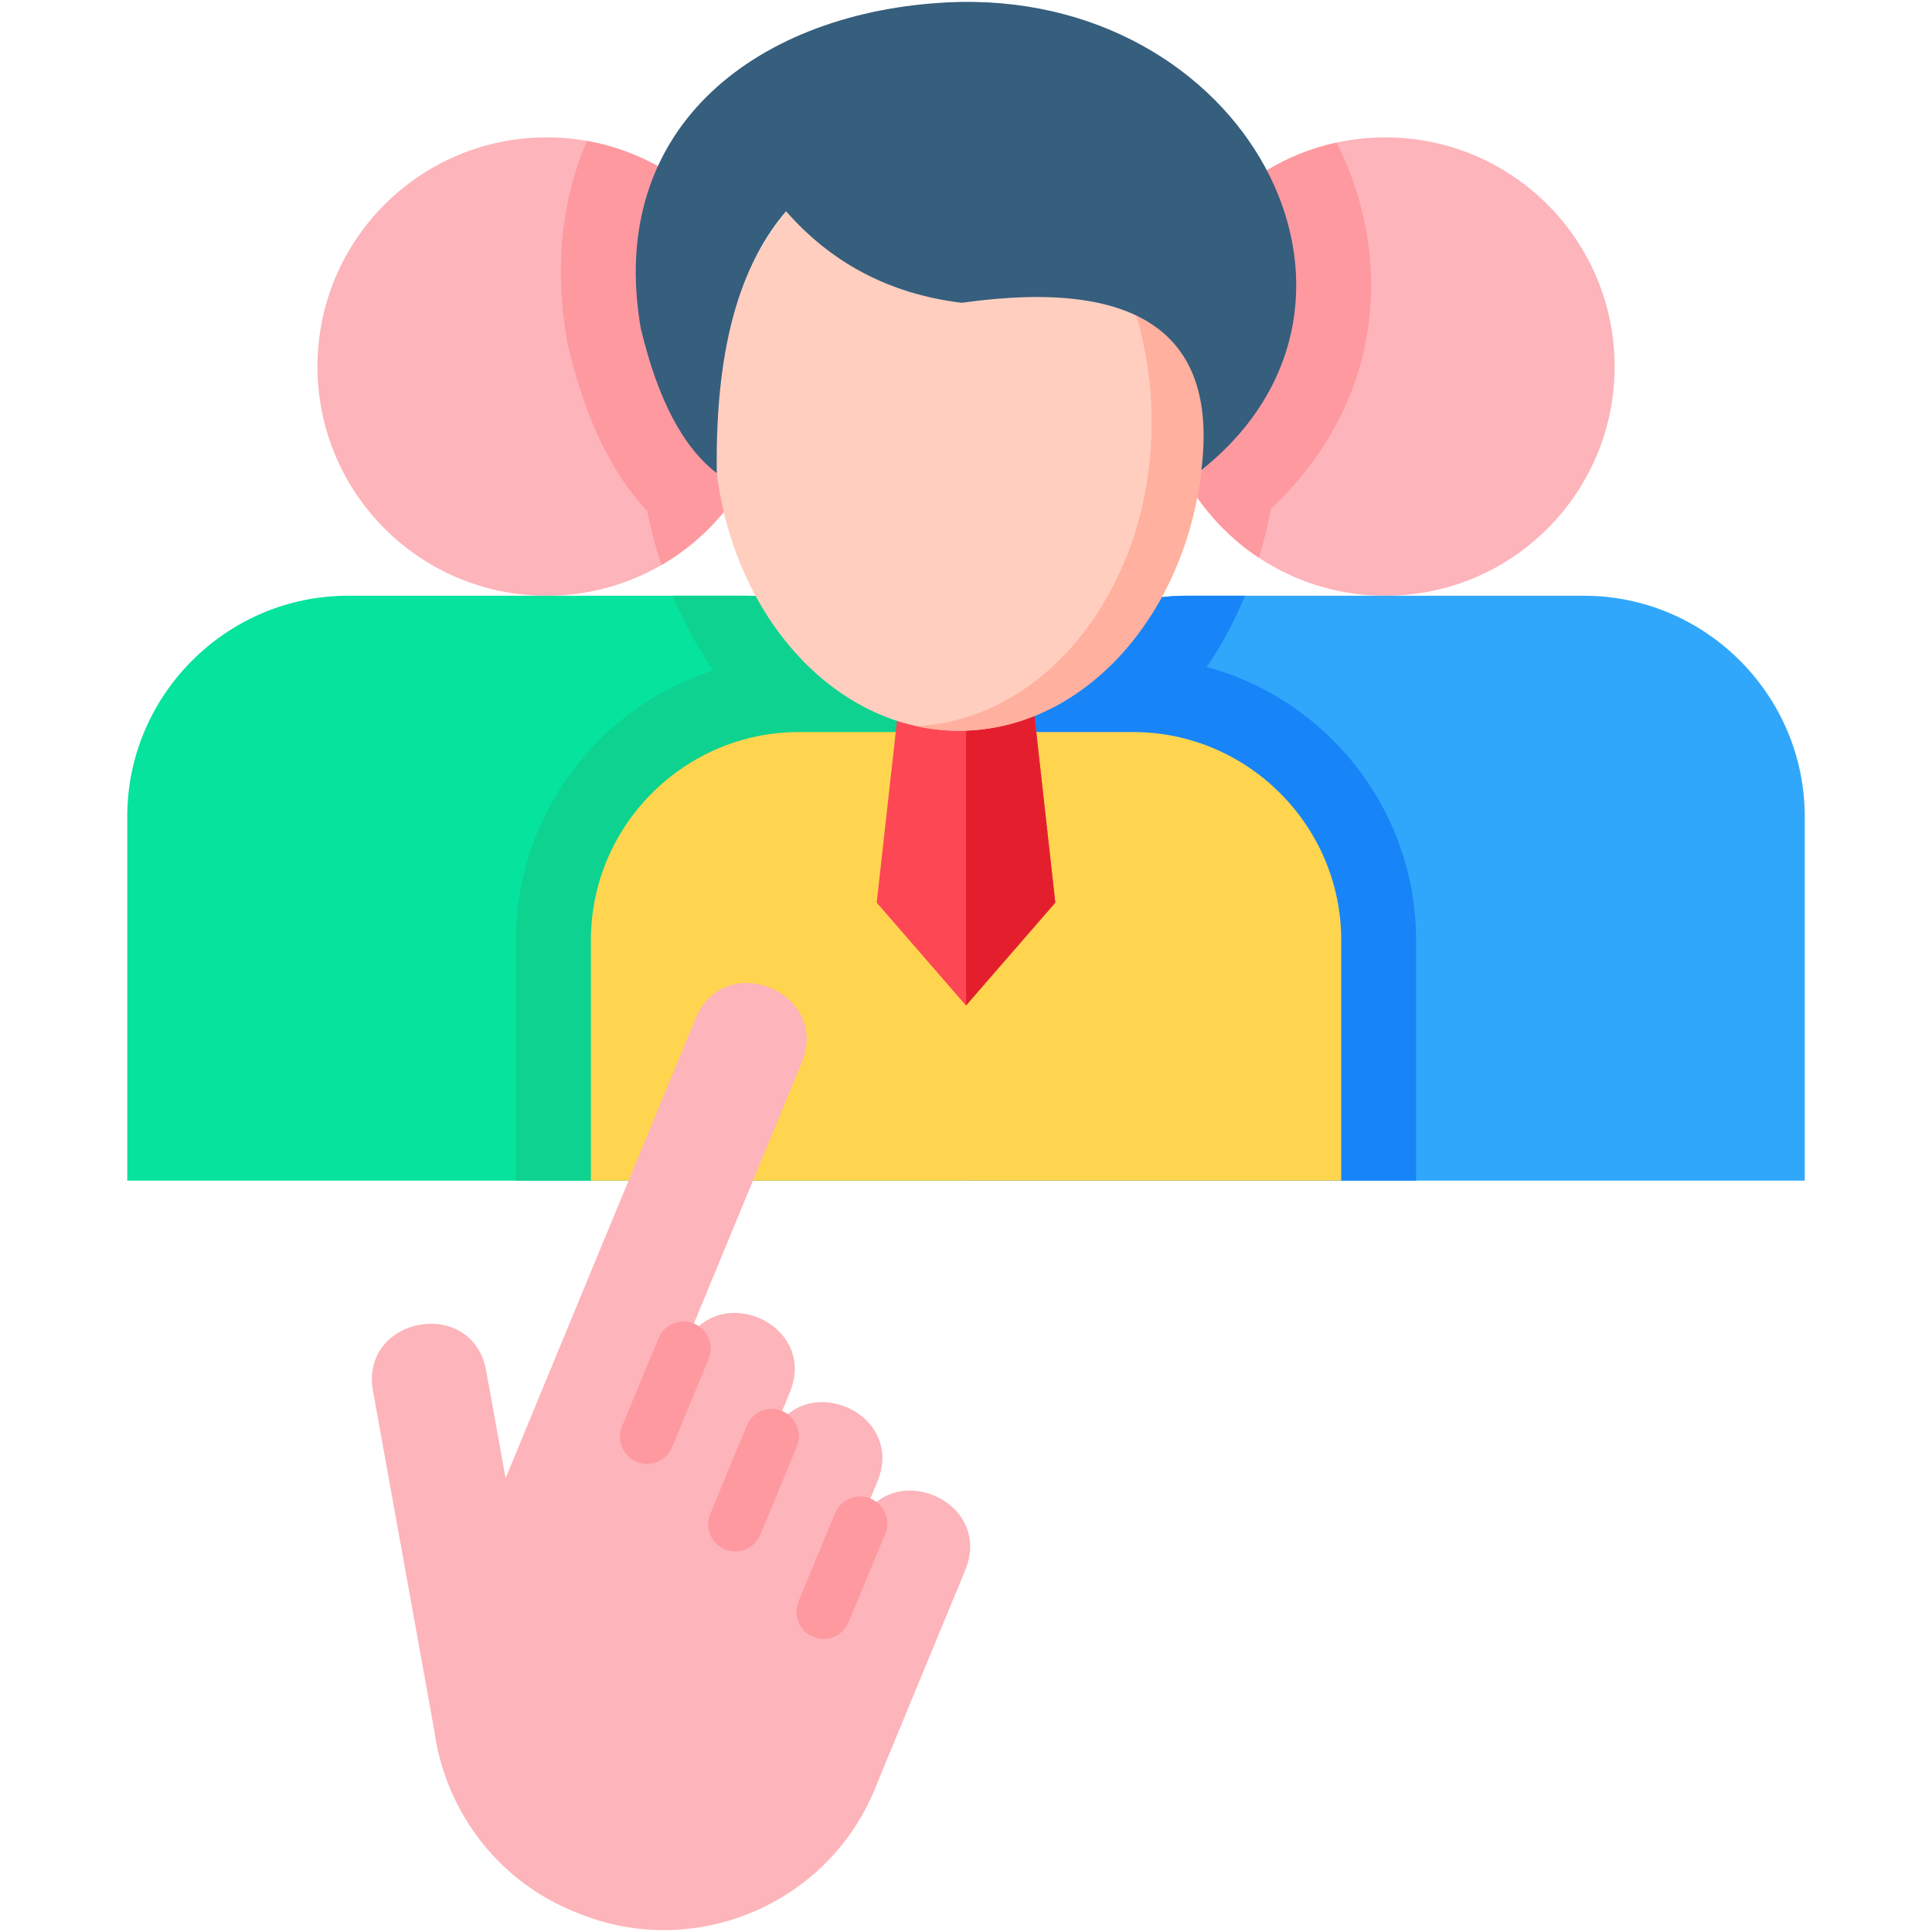
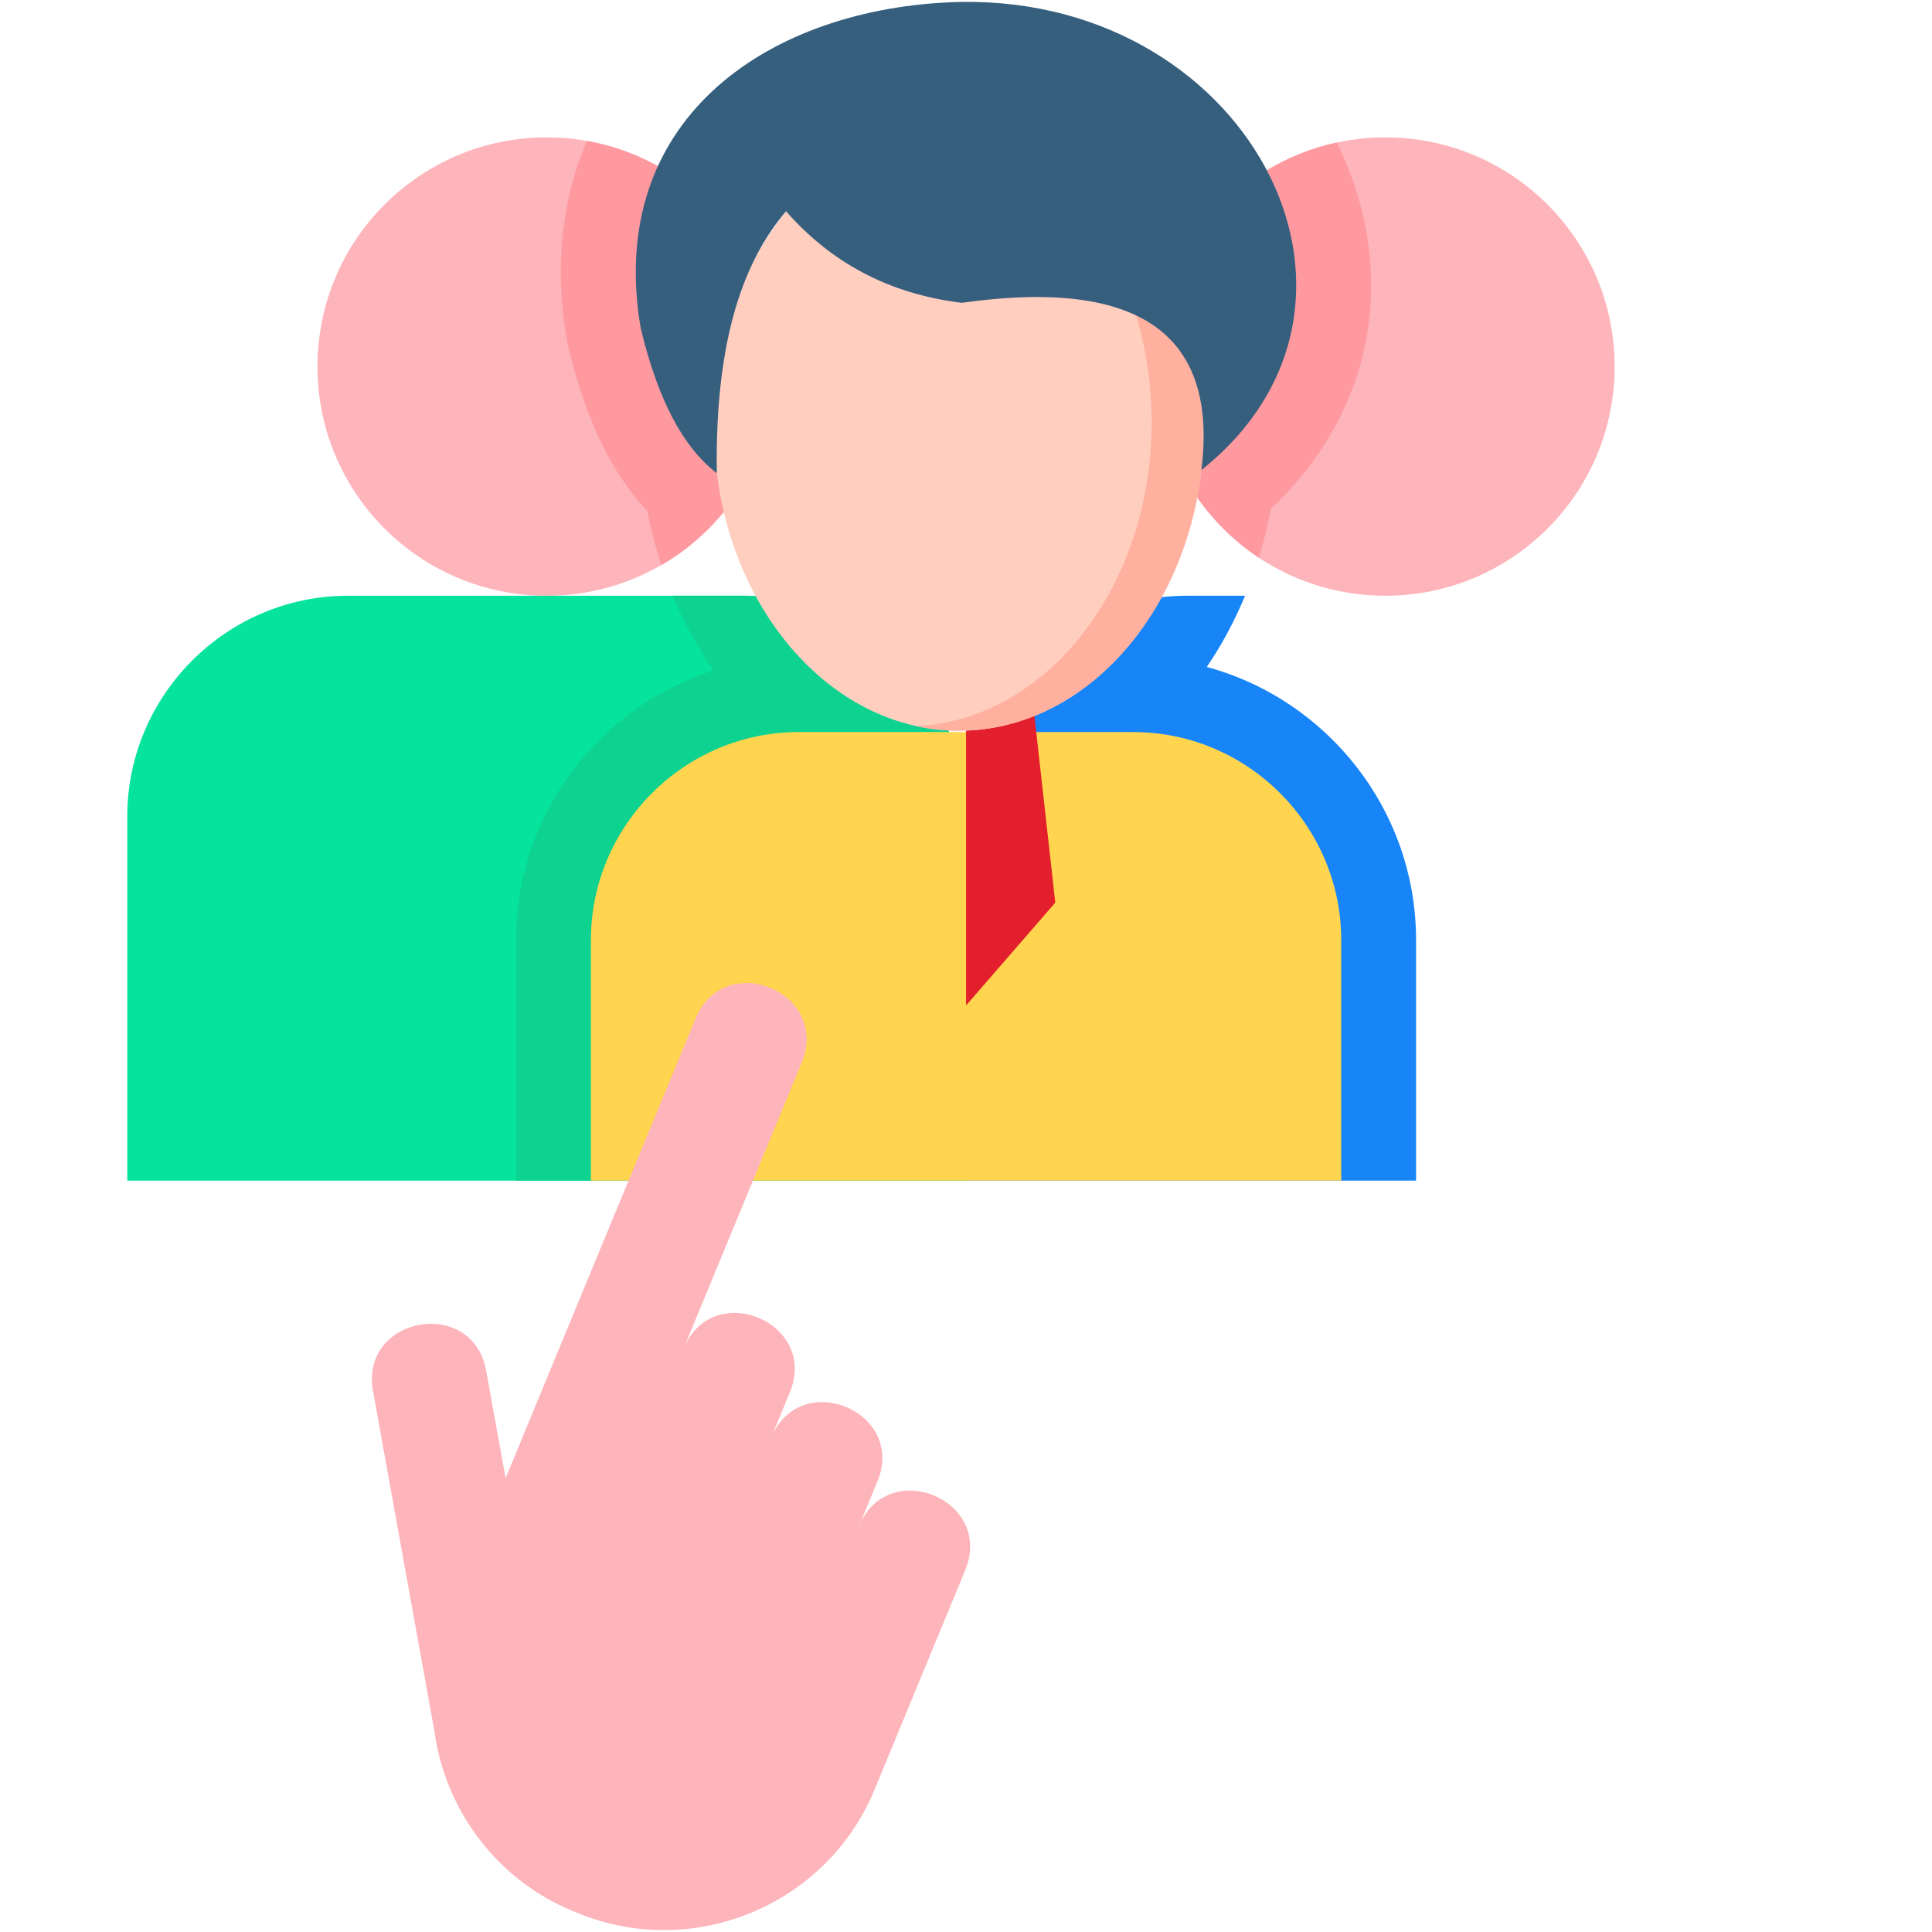
<svg xmlns="http://www.w3.org/2000/svg" id="Layer_1" viewBox="0 0 512 512">
  <g>
    <g>
      <path clip-rule="evenodd" d="m144.871 36.408c33.538 0 60.735 27.197 60.735 60.735s-27.197 60.735-60.735 60.735-60.735-27.197-60.735-60.735 27.198-60.735 60.735-60.735z" fill="#fdb4ba" fill-rule="evenodd" />
    </g>
    <g>
      <path clip-rule="evenodd" d="m155.547 37.339c28.448 5.061 50.059 29.902 50.059 59.804 0 22.484-12.217 42.089-30.338 52.619-1.542-4.712-2.792-9.512-3.752-14.369-11.199-11.809-17.307-28.302-21.001-43.834l-.145-.611-.116-.64c-3.463-20.129-1.223-37.901 5.293-52.969z" fill="#fe99a0" fill-rule="evenodd" />
    </g>
    <g>
      <path clip-rule="evenodd" d="m256.015 312.884v-96.512c0-32.171-26.324-58.495-58.495-58.495h-105.297c-32.171 0-58.495 26.324-58.495 58.495v96.512z" fill="#05e39c" fill-rule="evenodd" />
    </g>
    <g>
      <path clip-rule="evenodd" d="m256.015 312.884v-96.512c0-32.171-26.324-58.495-58.495-58.495h-19.227c2.909 6.981 6.516 13.642 10.791 19.779-30.28 9.657-52.328 38.075-52.328 71.468v63.759h119.259z" fill="#0ed290" fill-rule="evenodd" />
    </g>
    <g>
      <path clip-rule="evenodd" d="m367.129 36.408c-33.538 0-60.735 27.197-60.735 60.735s27.197 60.735 60.735 60.735c33.567 0 60.764-27.197 60.764-60.735s-27.198-60.735-60.764-60.735z" fill="#fdb4ba" fill-rule="evenodd" />
    </g>
    <g>
      <path clip-rule="evenodd" d="m354.243 37.776c-27.342 5.905-47.849 30.251-47.849 59.367 0 21.147 10.821 39.791 27.226 50.67 1.309-4.276 2.385-8.61 3.2-13.002 16.842-15.824 26.906-36.737 26.528-60.444-.204-12.886-3.491-25.306-9.105-36.591z" fill="#fe99a0" fill-rule="evenodd" />
    </g>
    <g>
-       <path clip-rule="evenodd" d="m256.015 312.884v-96.512c0-32.171 26.324-58.495 58.495-58.495h105.267c32.171 0 58.495 26.324 58.495 58.495v96.512z" fill="#31a7fb" fill-rule="evenodd" />
-     </g>
+       </g>
    <g>
      <path clip-rule="evenodd" d="m256.015 312.884v-96.512c0-32.171 26.324-58.495 58.495-58.495h15.445c-2.763 6.661-6.137 13.002-10.152 18.878 31.88 8.609 55.47 37.842 55.47 72.369v63.759h-119.258z" fill="#1785f8" fill-rule="evenodd" />
    </g>
    <g>
      <path clip-rule="evenodd" d="m300.315 194.004h-88.629c-30.309 0-55.092 24.812-55.092 55.121v63.759h198.842v-63.759c-.001-30.309-24.812-55.121-55.121-55.121z" fill="#ffd54f" fill-rule="evenodd" />
    </g>
    <g>
-       <path clip-rule="evenodd" d="m242.227 150.605h27.546l9.89 88.601-23.678 27.255-23.648-27.255z" fill="#fd4755" fill-rule="evenodd" />
-     </g>
+       </g>
    <g>
      <path clip-rule="evenodd" d="m256.015 150.605h13.758l9.89 88.601-23.648 27.255z" fill="#e41f2d" fill-rule="evenodd" />
    </g>
    <g>
      <path clip-rule="evenodd" d="m254.124 193.655c35.748 0 64.923-36.185 64.923-80.573 0-44.387-29.175-80.601-64.923-80.601s-64.923 36.214-64.923 80.601c0 44.388 29.174 80.573 64.923 80.573z" fill="#ffcebf" fill-rule="evenodd" />
    </g>
    <g>
      <path clip-rule="evenodd" d="m181.143 357.388c7.708-18.645 35.865-7.01 28.157 11.635l-4.945 11.984c7.708-18.616 35.865-6.981 28.157 11.635l-4.887 11.81c7.708-18.616 35.865-6.981 28.157 11.664l-1.018 2.502-10.908 26.353-12.1 29.32c-12.653 30.629-48.052 45.318-78.682 32.665l-1.309-.524c-20.536-8.493-33.916-27.226-36.679-47.849l-16.231-89.909c-3.578-19.838 26.411-25.248 29.989-5.41l5.148 28.477 8.115-19.663 42.206-102.126c7.679-18.645 35.836-7.01 28.157 11.635z" fill="#fdb4ba" fill-rule="evenodd" />
    </g>
-     <path d="m187.783 360.134-9.657 23.357c-1.145 2.769-3.821 4.441-6.642 4.441-.914 0-1.844-.176-2.742-.547-3.667-1.516-5.41-5.717-3.894-9.385l9.657-23.357c1.516-3.666 5.716-5.412 9.385-3.894 3.665 1.516 5.409 5.717 3.893 9.385zm19.489 13.796c-3.667-1.513-7.868.231-9.383 3.899l-9.657 23.386c-1.514 3.668.231 7.868 3.899 9.383.897.37 1.826.546 2.739.546 2.822 0 5.499-1.673 6.644-4.444l9.657-23.386c1.514-3.668-.231-7.869-3.899-9.384zm23.422 23.186c-3.666-1.518-7.869.223-9.387 3.889l-9.686 23.386c-1.518 3.666.222 7.868 3.889 9.387.899.372 1.83.549 2.746.549 2.819 0 5.495-1.671 6.641-4.437l9.686-23.386c1.518-3.667-.222-7.87-3.889-9.388z" fill="#fe99a0" />
    <g>
      <path clip-rule="evenodd" d="m254.124 32.481c-.844 0-1.687.029-2.531.058 30.455 6.661 53.608 39.675 53.608 79.38 0 43.457-27.72 78.856-62.393 80.514 3.665.815 7.446 1.222 11.315 1.222 35.865 0 64.923-36.069 64.923-80.573s-29.057-80.601-64.922-80.601z" fill="#ffb09e" fill-rule="evenodd" />
    </g>
    <g>
      <path clip-rule="evenodd" d="m318.378 124.572c56.168-44.765 11.402-127.81-67.221-123.941-49.129 2.415-90.666 32.083-81.358 86.332 4.654 19.518 11.519 31.822 20.158 38.425-.524-36.388 7.534-56.662 18.354-69.403 11.693 13.322 26.906 21.874 46.569 24.259 48.373-6.808 67.861 9.336 63.498 44.328z" fill="#365e7d" fill-rule="evenodd" />
    </g>
  </g>
</svg>